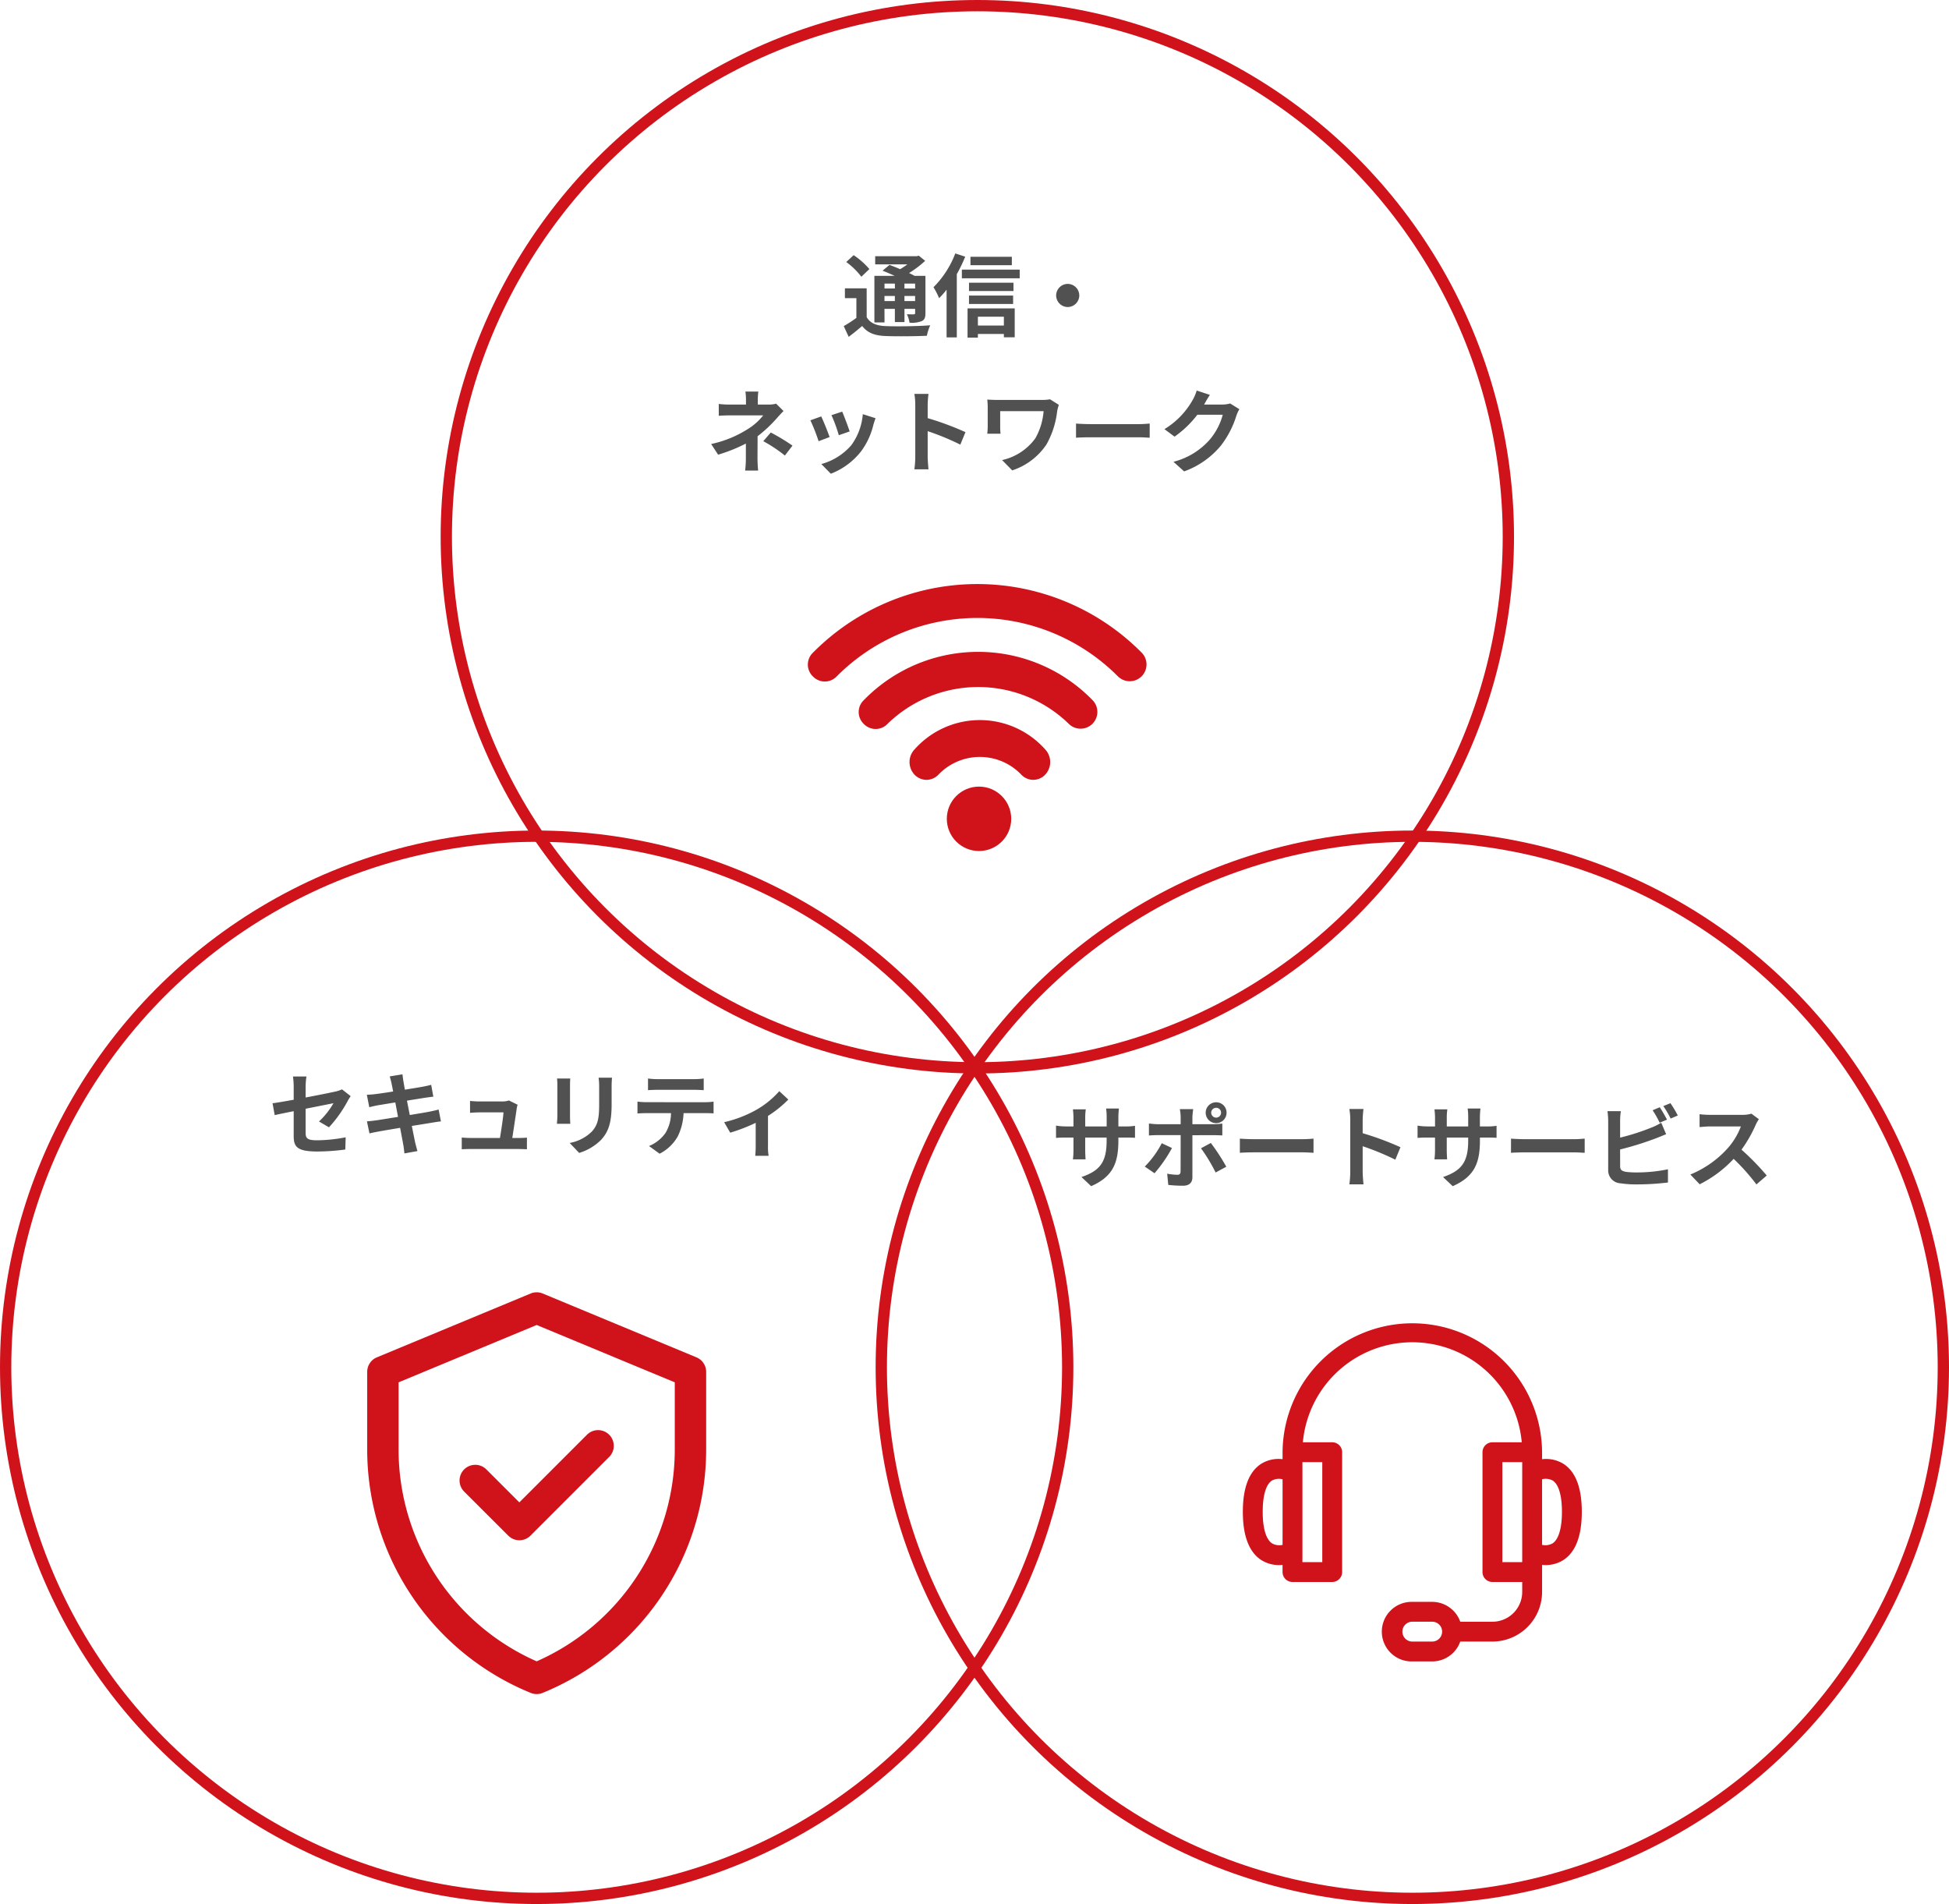
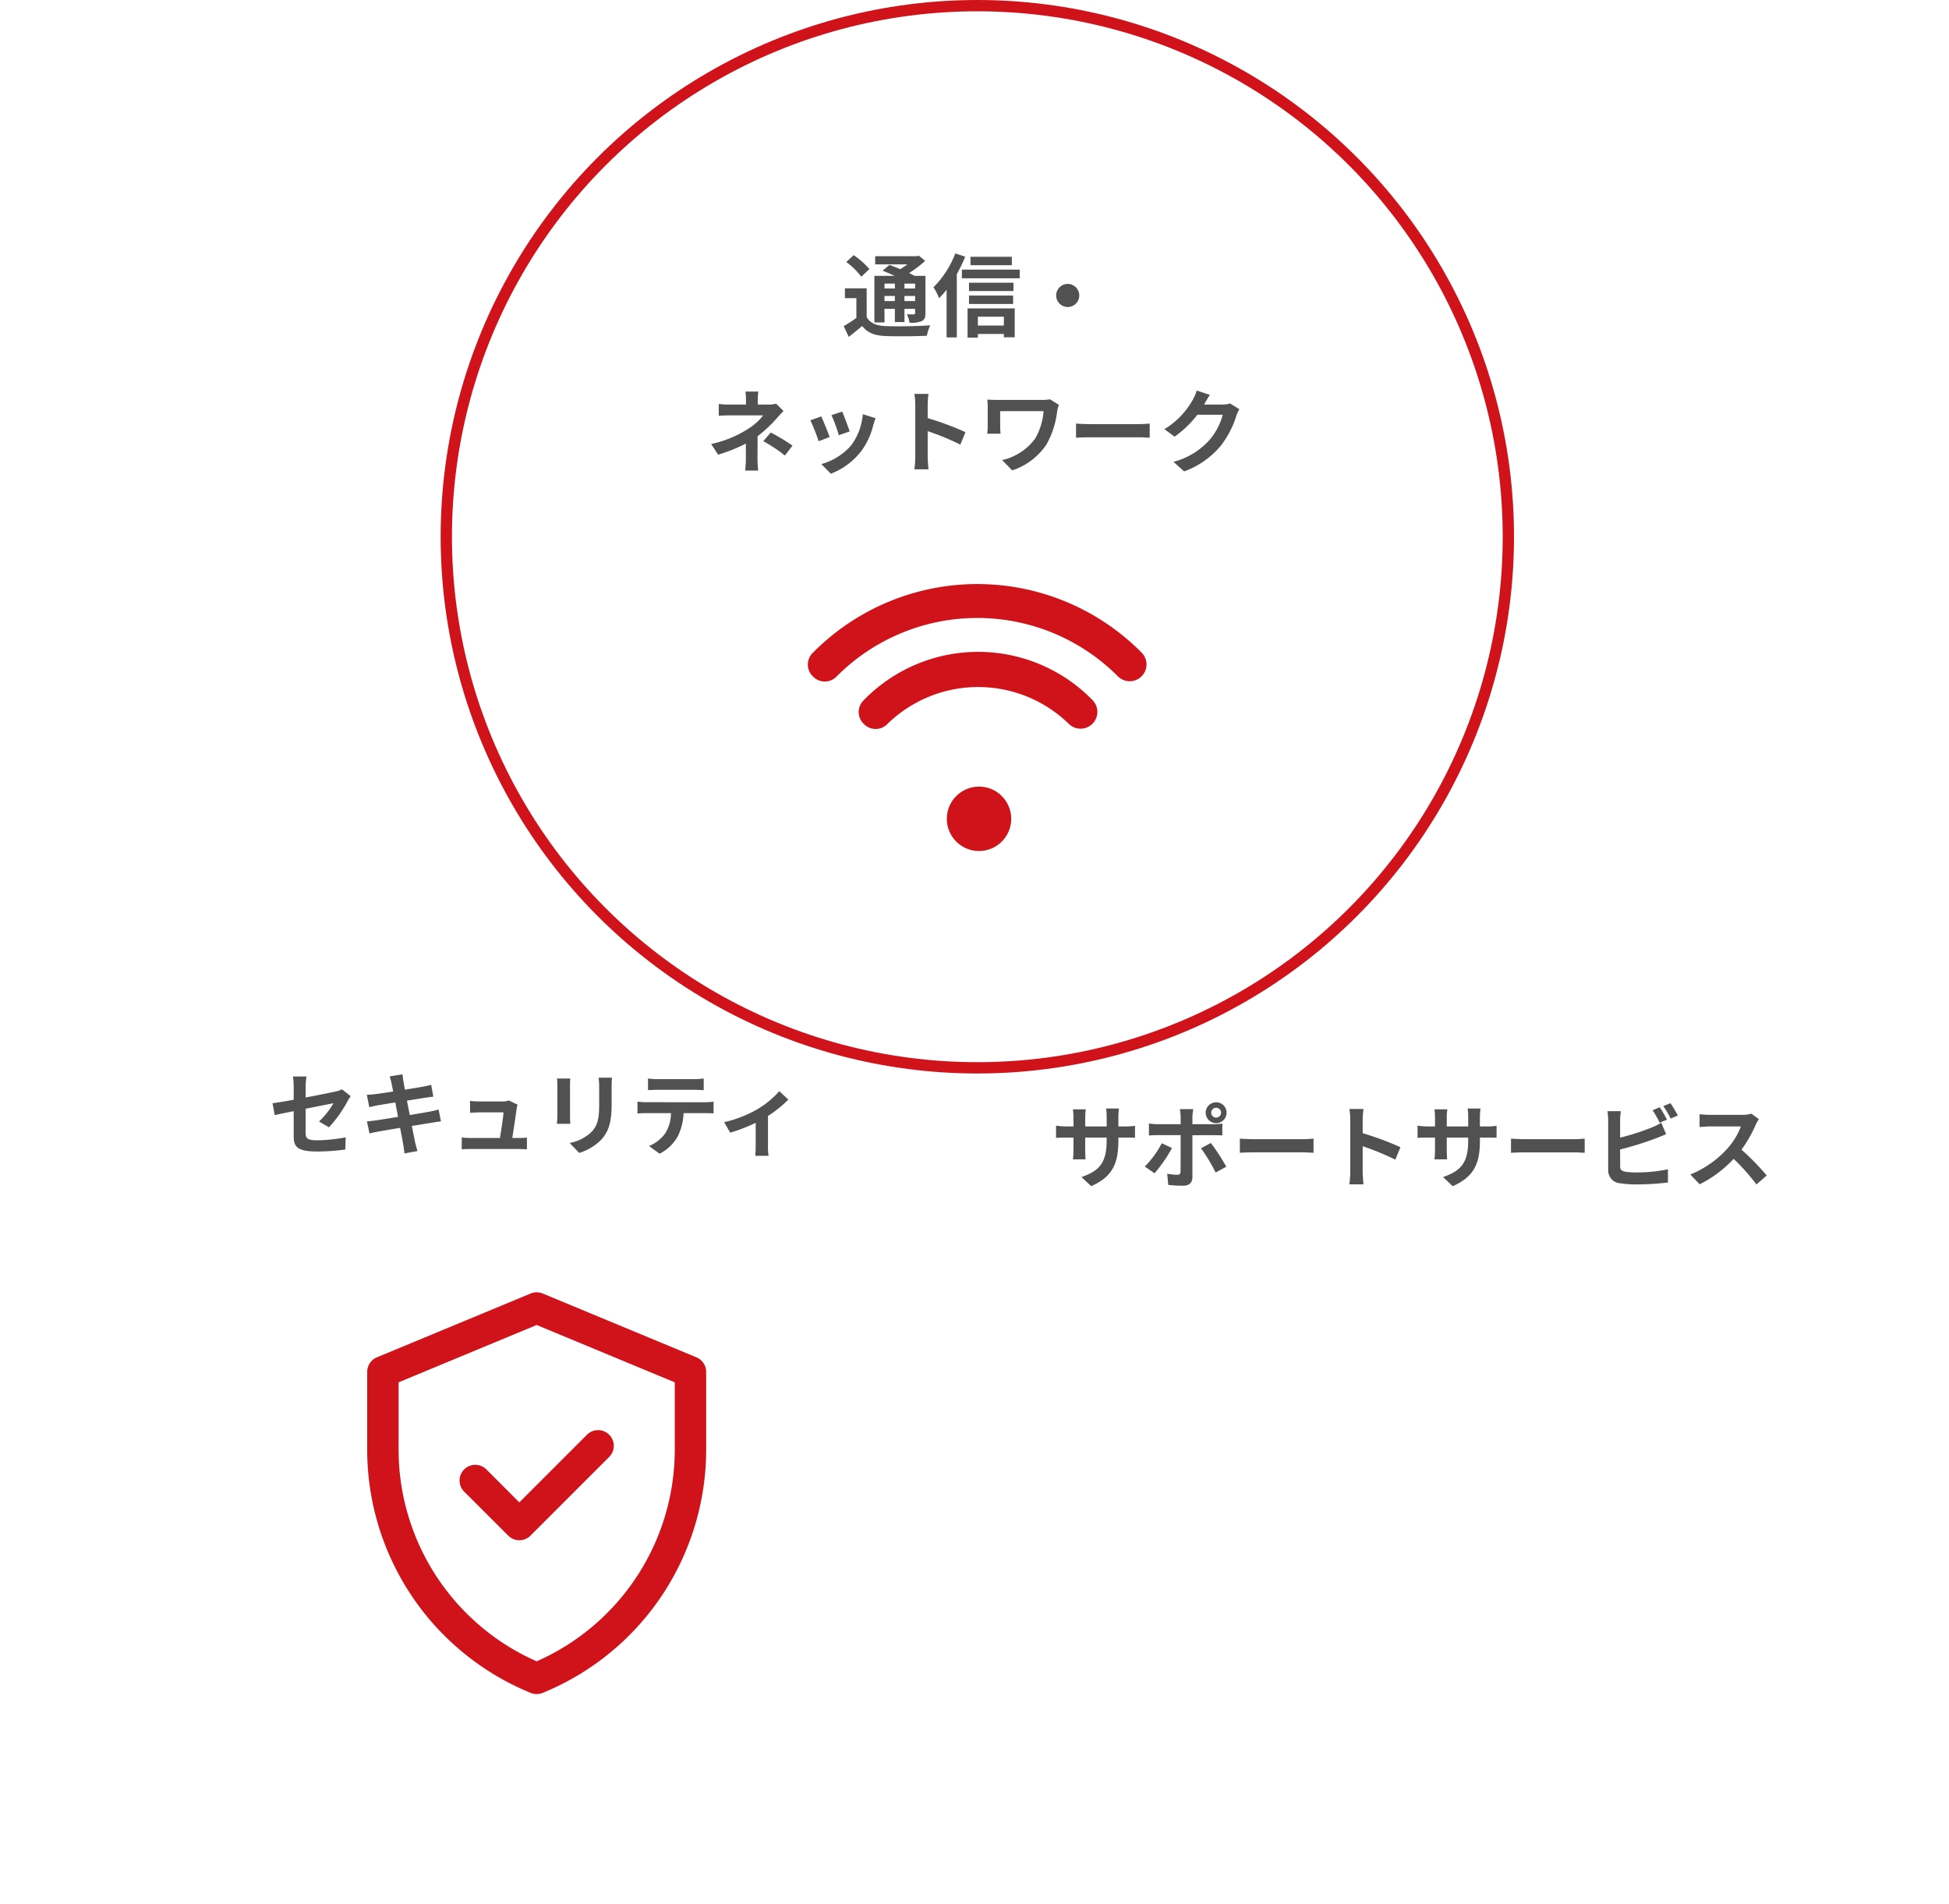
<svg xmlns="http://www.w3.org/2000/svg" width="345" height="337">
  <g data-name="グループ 6734">
    <g data-name="楕円形 9" transform="translate(78)" fill="none" stroke="#d0121b" stroke-width="2">
      <circle cx="95" cy="95" r="95" stroke="none" />
      <circle cx="95" cy="95" r="94" />
    </g>
    <path data-name="パス 15048" d="M158.408 50.199v.864h-1.84v-.864zm3.584.864H160.1v-.864h1.888zm-1.892 2.224v-.9h1.888v.9zm-3.536 0v-.9h1.84v.9zm0 1.376h1.84v2.336h1.7v-2.336h1.888v.736c0 .16-.048.224-.24.24-.16 0-.72 0-1.216-.016a5.2 5.2 0 01.464 1.488 4.815 4.815 0 002.16-.272c.512-.256.656-.656.656-1.424v-6.592h-1.936c-.272-.16-.608-.32-.96-.5a18.211 18.211 0 002.848-2.16l-1.136-.912-.368.1h-7.344v1.44h5.7a14.783 14.783 0 01-1.28.848 35.422 35.422 0 00-1.888-.752l-1.232 1.024c.656.256 1.424.576 2.144.912h-3.584v8.24h1.792zm-2.672-7.04a13.7 13.7 0 00-2.784-2.464l-1.308 1.216a12.988 12.988 0 012.672 2.608zm-.48 3.408h-3.852v1.744h2.032v3.488a22.023 22.023 0 01-2.24 1.456l.88 1.9c.9-.672 1.648-1.3 2.384-1.92.96 1.232 2.224 1.7 4.144 1.776 1.952.08 5.344.048 7.312-.048a7.862 7.862 0 01.592-1.852c-2.192.176-5.984.224-7.888.144-1.632-.064-2.736-.512-3.36-1.584zm25.7-5.584h-7.328v1.488h7.328zm-10.012-.592a17.023 17.023 0 01-3.86 5.984 12.326 12.326 0 01.992 1.936 15.585 15.585 0 001.328-1.5v8.444h1.808v-11.2a25.948 25.948 0 001.488-3.088zm8.6 11.2v1.568h-4.6v-1.568zm-6.432 3.7h1.832v-.644h4.6v.592h1.92v-5.12h-8.348zm.256-5.952h7.812v-1.492h-7.808zm7.876-3.764h-7.872v1.472h7.872zm-9.136-2.32v1.536H180.5v-1.536zm16.688 4.576A2.062 2.062 0 00189 54.343a2.062 2.062 0 002.048-2.048A2.062 2.062 0 00189 50.247a2.062 2.062 0 00-2.048 2.048zm-49.568 19.152a4.8 4.8 0 01-1.328.16h-1.92v-.832a13.112 13.112 0 01.1-1.472h-2.288a10.336 10.336 0 01.1 1.472v.832h-2.768a15.052 15.052 0 01-2.048-.112v2.1c.5-.048 1.5-.08 2.08-.08h5.788a10.29 10.29 0 01-2.688 2.4 19.718 19.718 0 01-6.528 2.672l1.232 1.888a28.093 28.093 0 004.912-1.968v2.736a18.431 18.431 0 01-.128 2.048h2.3a25.18 25.18 0 01-.112-2.048c0-1.008.016-2.752.016-4.032a24.145 24.145 0 003.36-3.136c.336-.384.832-.928 1.232-1.328zm-2.272 6.64a25.165 25.165 0 013.824 2.544l1.344-1.76a36.067 36.067 0 00-3.84-2.32zm13.968-5.232l-1.9.624a26.65 26.65 0 011.3 3.552l1.92-.672c-.232-.736-1.016-2.816-1.32-3.504zm3.648.448a10.783 10.783 0 01-2.028 5.488 10.766 10.766 0 01-5.312 3.344l1.68 1.712a12.5 12.5 0 005.36-3.968 12.9 12.9 0 002.172-4.688c.1-.32.192-.656.384-1.168zm-7.36.4l-1.92.688a32.317 32.317 0 011.456 3.7l1.952-.736c-.32-.9-1.088-2.836-1.488-3.652zm25.532 2.784a52.257 52.257 0 00-6.688-2.48v-2.352a17.4 17.4 0 01.144-1.936h-2.5a11.159 11.159 0 01.16 1.936v9.184a17.121 17.121 0 01-.16 2.224h2.5c-.064-.64-.144-1.76-.144-2.224v-4.528a46.214 46.214 0 015.78 2.384zm14.98-5.812a8.667 8.667 0 01-1.52.112h-7.648c-.736 0-1.44-.032-1.952-.064a12.62 12.62 0 01.08 1.352v3.376c0 .416-.032.816-.08 1.312h2.352a11.081 11.081 0 01-.064-1.312v-2.676h7.68a11.492 11.492 0 01-1.456 4.8 9.91 9.91 0 01-5.888 3.856l1.792 1.824a11.654 11.654 0 006.064-4.592 15.589 15.589 0 001.9-5.936 9.735 9.735 0 01.288-1.072zm4.592 6.8c.592-.048 1.664-.08 2.576-.08h8.592c.672 0 1.488.064 1.872.08v-2.508c-.416.032-1.136.1-1.872.1h-8.592c-.832 0-2-.048-2.576-.1zm27.28-6.064a5.13 5.13 0 01-1.392.192h-3.216l.048-.08c.192-.352.592-1.072.976-1.632l-2.336-.768a7.7 7.7 0 01-.72 1.68 14.088 14.088 0 01-4.992 5.152l1.792 1.328a18.237 18.237 0 004.032-3.872h4.5a11.374 11.374 0 01-2.272 4.368 12.751 12.751 0 01-6.452 3.956l1.888 1.7a15.074 15.074 0 006.464-4.512 16.694 16.694 0 002.784-5.348 6.406 6.406 0 01.528-1.152z" fill="#515151" />
    <g transform="translate(143 101.225)">
      <g data-name="グループ 6060">
        <path data-name="パス 13598" d="M54.9 18.5a35.127 35.127 0 00-49.8 0 2.9 2.9 0 01-4.2 0 2.9 2.9 0 010-4.2 40.923 40.923 0 0158.2 0 2.97 2.97 0 01-4.2 4.2z" fill="#d0121b" />
      </g>
      <g data-name="グループ 6061">
        <path data-name="パス 13599" d="M46.2 26.9a23 23 0 00-32.1 0 2.9 2.9 0 01-4.2 0 2.9 2.9 0 010-4.2 28.255 28.255 0 0140.5 0 2.97 2.97 0 01-4.2 4.2z" fill="#d0121b" />
      </g>
      <g data-name="グループ 6062">
-         <path data-name="パス 13600" d="M37.8 35.9a10.149 10.149 0 00-14.7 0 2.9 2.9 0 01-4.2 0 3.262 3.262 0 010-4.5 15.477 15.477 0 0123.1 0 3.263 3.263 0 010 4.5 2.9 2.9 0 01-4.2 0z" fill="#d0121b" />
+         <path data-name="パス 13600" d="M37.8 35.9z" fill="#d0121b" />
      </g>
      <circle data-name="楕円形 11" cx="5.7" cy="5.7" r="5.7" transform="translate(24.6 38)" fill="#d0121b" />
    </g>
    <g data-name="グループ 6735">
      <g data-name="楕円形 12" transform="translate(0 147)" fill="none" stroke="#d0121b" stroke-width="2">
-         <circle cx="95" cy="95" r="95" stroke="none" />
-         <circle cx="95" cy="95" r="94" />
-       </g>
+         </g>
      <path data-name="パス 15049" d="M58.232 199.528a22.5 22.5 0 003.312-4.656c.144-.288.384-.64.528-.864l-1.536-1.2a5.221 5.221 0 01-1.136.384c-.72.16-2.96.624-5.3 1.056v-1.888a13.169 13.169 0 01.144-1.824H51.86a13.412 13.412 0 01.128 1.824v2.288c-1.584.288-2.992.528-3.744.624l.384 2.1c.672-.16 1.936-.416 3.36-.7v4.368c0 1.888.528 2.768 4.176 2.768a37.609 37.609 0 004.96-.352l.064-2.16a27.489 27.489 0 01-5.056.528c-1.744 0-2.032-.352-2.032-1.344v-4.24c2.272-.448 4.432-.88 4.928-.976a13.9 13.9 0 01-2.56 3.232zm19.408-3.152c-.416.128-1.008.256-1.632.384-.72.144-2.032.352-3.472.592l-.5-2.544 3.2-.512c.48-.064 1.12-.16 1.472-.192l-.384-2.1c-.384.112-.992.24-1.5.336-.576.112-1.792.3-3.152.528-.128-.72-.224-1.248-.256-1.472-.08-.384-.128-.928-.176-1.248l-2.256.368c.112.384.224.768.32 1.216.048.256.16.784.288 1.456-1.376.224-2.608.4-3.168.464-.5.064-.976.1-1.488.112l.432 2.208c.48-.128.912-.224 1.472-.336.5-.08 1.728-.288 3.136-.512l.48 2.56c-1.616.256-3.1.5-3.84.608-.512.064-1.232.16-1.664.176l.448 2.144c.368-.1.912-.208 1.6-.336s2.192-.384 3.824-.656c.256 1.344.464 2.448.544 2.912.1.464.144 1.008.224 1.616l2.3-.416c-.144-.512-.3-1.088-.416-1.568-.1-.5-.32-1.568-.576-2.88 1.408-.224 2.7-.432 3.472-.56.608-.1 1.264-.208 1.68-.24zm13.04 5.04c.24-1.52.656-4.272.784-5.216a4.46 4.46 0 01.16-.672l-1.536-.752a3.8 3.8 0 01-1.2.176h-4.1c-.432 0-1.168-.048-1.584-.1v2.112c.464-.032 1.088-.08 1.6-.08h4.32c-.048.9-.4 3.168-.624 4.528h-5.18a15.371 15.371 0 01-1.584-.08v2.084a26.99 26.99 0 011.584-.048h8.432c.416 0 1.2.032 1.52.048v-2.064c-.416.048-1.152.064-1.568.064zm7.92-10.528a10.882 10.882 0 01.064 1.216v5.392c0 .48-.064 1.1-.08 1.408h2.368a19.499 19.499 0 01-.052-1.392v-5.408c0-.512.016-.864.048-1.216zm7.36-.144a11.287 11.287 0 01.1 1.6v3.04c0 2.5-.208 3.7-1.3 4.9a7.488 7.488 0 01-3.92 2.012l1.68 1.764a9.3 9.3 0 003.888-2.32c1.184-1.312 1.856-2.784 1.856-6.224v-3.168c0-.64.032-1.152.064-1.6zm16.88 2.144c.56 0 1.168.032 1.728.064v-2.064a12.535 12.535 0 01-1.728.112h-6.432a11.921 11.921 0 01-1.7-.112v2.064c.48-.032 1.152-.064 1.712-.064zm-8.464 2.192c-.5 0-1.056-.048-1.536-.1v2.1a24.142 24.142 0 011.536-.064h4.4a6.876 6.876 0 01-.992 3.536 6.646 6.646 0 01-2.9 2.288l1.876 1.36a7.677 7.677 0 003.216-3.072 10.15 10.15 0 001.024-4.112h3.856c.448 0 1.056.016 1.456.048v-2.08a12.311 12.311 0 01-1.456.1zm23.568-1.952a15.926 15.926 0 01-4.112 3.332 21.368 21.368 0 01-5.648 2.16l1.072 1.856a29.972 29.972 0 004.512-1.744v4.108a16.724 16.724 0 01-.08 1.728h2.368a8.908 8.908 0 01-.112-1.728v-5.328a19.965 19.965 0 003.6-2.9z" fill="#515151" />
      <path data-name="パス 13603" d="M123.287 240.244l-27.222-11.303a2.778 2.778 0 00-2.13 0l-27.222 11.3A2.778 2.778 0 0065 242.809v13.74a46.518 46.518 0 0028.95 43.085 2.778 2.778 0 002.1 0A46.519 46.519 0 00125 256.549v-13.74a2.778 2.778 0 00-1.713-2.565zm-3.843 16.3A40.972 40.972 0 0195 294.045a40.974 40.974 0 01-24.444-37.5v-11.881L95 234.515l24.444 10.149zm-27.514 9.368l11.939-11.939a2.779 2.779 0 113.931 3.928l-13.9 13.9a2.778 2.778 0 01-3.928 0l-7.772-7.76a2.778 2.778 0 113.928-3.928z" fill="#d0121b" />
    </g>
    <g data-name="グループ 6736">
      <g data-name="楕円形 13" transform="translate(155 147)" fill="none" stroke="#d0121b" stroke-width="2">
        <circle cx="95" cy="95" r="95" stroke="none" />
-         <circle cx="95" cy="95" r="94" />
      </g>
      <path data-name="パス 15050" d="M197.968 199.37v-1.68a13.759 13.759 0 01.1-1.488h-2.272a10.559 10.559 0 01.1 1.488v1.68H192.1v-1.568a9.857 9.857 0 01.1-1.456h-2.28a13 13 0 01.1 1.44v1.584h-1.36a10.579 10.579 0 01-1.728-.144v2.176c.352-.032.928-.064 1.728-.064h1.36v2.176a12.94 12.94 0 01-.1 1.68h2.24c-.016-.32-.064-.976-.064-1.68v-2.176h3.792v.608c0 3.92-1.36 5.312-4.448 6.384l1.712 1.616c3.856-1.7 4.816-4.112 4.816-8.08v-.528h1.184c.848 0 1.408.016 1.76.048v-2.128a9.481 9.481 0 01-1.76.112zm17.312-3.3a.86.86 0 01.864.864.874.874 0 01-.864.88.877.877 0 01-.88-.876.864.864 0 01.88-.864zm0 2.72a1.844 1.844 0 001.84-1.852 1.83 1.83 0 00-1.84-1.84 1.844 1.844 0 00-1.856 1.84 1.857 1.857 0 001.856 1.856zm-9.632 3.552a16.673 16.673 0 01-3.008 4.132l1.728 1.184a25.112 25.112 0 003.088-4.464zm9.168-1.424c.432 0 1.056.016 1.552.048v-2.1a12.469 12.469 0 01-1.568.112h-3.728v-1.28a12.97 12.97 0 01.144-1.392h-2.368a8.289 8.289 0 01.144 1.392v1.28h-4.064a12.429 12.429 0 01-1.552-.128v2.128a16.327 16.327 0 011.552-.064h4.064v.024c0 .752 0 5.824-.016 6.416-.016.416-.176.576-.592.576a11.066 11.066 0 01-1.776-.192l.192 1.984a23.1 23.1 0 002.608.144c1.136 0 1.664-.576 1.664-1.5v-7.44zm-2.224 2.32a30.378 30.378 0 012.592 4.288l1.888-1.024a37.191 37.191 0 00-2.736-4.204zm6.88.8c.592-.048 1.664-.08 2.576-.08h8.592c.672 0 1.488.064 1.872.08v-2.508c-.416.032-1.136.1-1.872.1h-8.592c-.832 0-2-.048-2.576-.1zm28.428-.988a52.257 52.257 0 00-6.688-2.48v-2.352a17.4 17.4 0 01.144-1.936h-2.5a11.159 11.159 0 01.16 1.936v9.184a17.121 17.121 0 01-.16 2.224h2.5c-.064-.64-.144-1.76-.144-2.224v-4.528a46.214 46.214 0 015.78 2.384zm14.064-3.68v-1.68a13.758 13.758 0 01.1-1.488h-2.272a10.559 10.559 0 01.1 1.488v1.68H256.1v-1.568a9.857 9.857 0 01.1-1.456h-2.28a13 13 0 01.1 1.44v1.584h-1.364a10.579 10.579 0 01-1.728-.144v2.176c.352-.032.928-.064 1.728-.064h1.36v2.176a12.94 12.94 0 01-.1 1.68h2.244c-.016-.32-.064-.976-.064-1.68v-2.176h3.792v.608c0 3.92-1.36 5.312-4.448 6.384l1.712 1.616c3.856-1.7 4.816-4.112 4.816-8.08v-.528h1.184c.848 0 1.408.016 1.76.048v-2.128a9.481 9.481 0 01-1.76.112zm5.5 4.672c.592-.048 1.664-.08 2.576-.08h8.6c.672 0 1.488.064 1.872.08v-2.512c-.416.032-1.136.1-1.872.1h-8.592c-.832 0-2-.048-2.576-.1zm27.616-5.872c-.3-.592-.88-1.6-1.28-2.192l-1.264.528a17.725 17.725 0 011.248 2.208zm-8.3 5.28a55.227 55.227 0 006.276-1.952c.528-.192 1.248-.5 1.872-.752l-.864-2.032a10.347 10.347 0 01-1.744.864 40.351 40.351 0 01-5.536 1.776v-3.024a12.21 12.21 0 01.128-1.664h-2.368a13.462 13.462 0 01.128 1.664v8.72a2.285 2.285 0 002.192 2.388 17.561 17.561 0 002.688.192 45.466 45.466 0 005.7-.336v-2.34a27.106 27.106 0 01-5.568.56 14.964 14.964 0 01-1.856-.1c-.72-.144-1.04-.32-1.04-1.008zm7.648-7.68a16.964 16.964 0 011.3 2.208l1.264-.544a19.921 19.921 0 00-1.3-2.176zm15.6 1.344a5.777 5.777 0 01-1.664.208h-5.628a17.875 17.875 0 01-1.888-.112v2.272c.336-.016 1.216-.112 1.888-.112h5.424a12.4 12.4 0 01-2.384 3.92 18.127 18.127 0 01-6.56 4.592l1.648 1.728a21.076 21.076 0 006.016-4.5 36.486 36.486 0 014.032 4.528l1.824-1.58a44.979 44.979 0 00-4.464-4.576 23.524 23.524 0 002.512-4.4 7.56 7.56 0 01.56-.992z" fill="#515151" />
-       <path data-name="パス 13606" d="M276.676 259.043a5.886 5.886 0 00-3.707-.775v-1.236a22.969 22.969 0 00-45.937 0v1.231a5.885 5.885 0 00-3.707.775c-2.207 1.368-3.325 4.24-3.325 8.541s1.12 7.2 3.33 8.581a5.912 5.912 0 003.7.814v1.269a1.758 1.758 0 001.758 1.758h7.032a1.758 1.758 0 001.758-1.758v-21.211a1.758 1.758 0 00-1.758-1.758h-5.193a19.452 19.452 0 0138.746 0h-5.193a1.758 1.758 0 00-1.758 1.758v21.211a1.758 1.758 0 001.758 1.758h5.273v1.762a5.279 5.279 0 01-5.273 5.273h-5.693a5.282 5.282 0 00-4.971-3.516H250a5.273 5.273 0 100 10.543h3.516a5.282 5.282 0 004.971-3.516h5.693a8.8 8.8 0 008.789-8.784v-4.789a5.912 5.912 0 003.7-.814c2.211-1.386 3.331-4.273 3.331-8.581s-1.118-7.173-3.324-8.536zm-49.645 14.393a2.618 2.618 0 01-1.831-.254c-1.085-.681-1.683-2.671-1.683-5.6 0-2.9.584-4.871 1.645-5.538a2.6 2.6 0 011.871-.221zm7.031-14.646v17.7h-3.515v-17.7zm19.454 31.757H250a1.758 1.758 0 010-3.516h3.516a1.758 1.758 0 110 3.516zm15.937-14.062h-3.515v-17.7h3.516zm5.361-3.311a2.617 2.617 0 01-1.846.257v-11.612a2.6 2.6 0 011.871.221c1.061.667 1.645 2.634 1.645 5.538 0 2.921-.593 4.908-1.67 5.596z" fill="#d0121b" />
    </g>
  </g>
</svg>